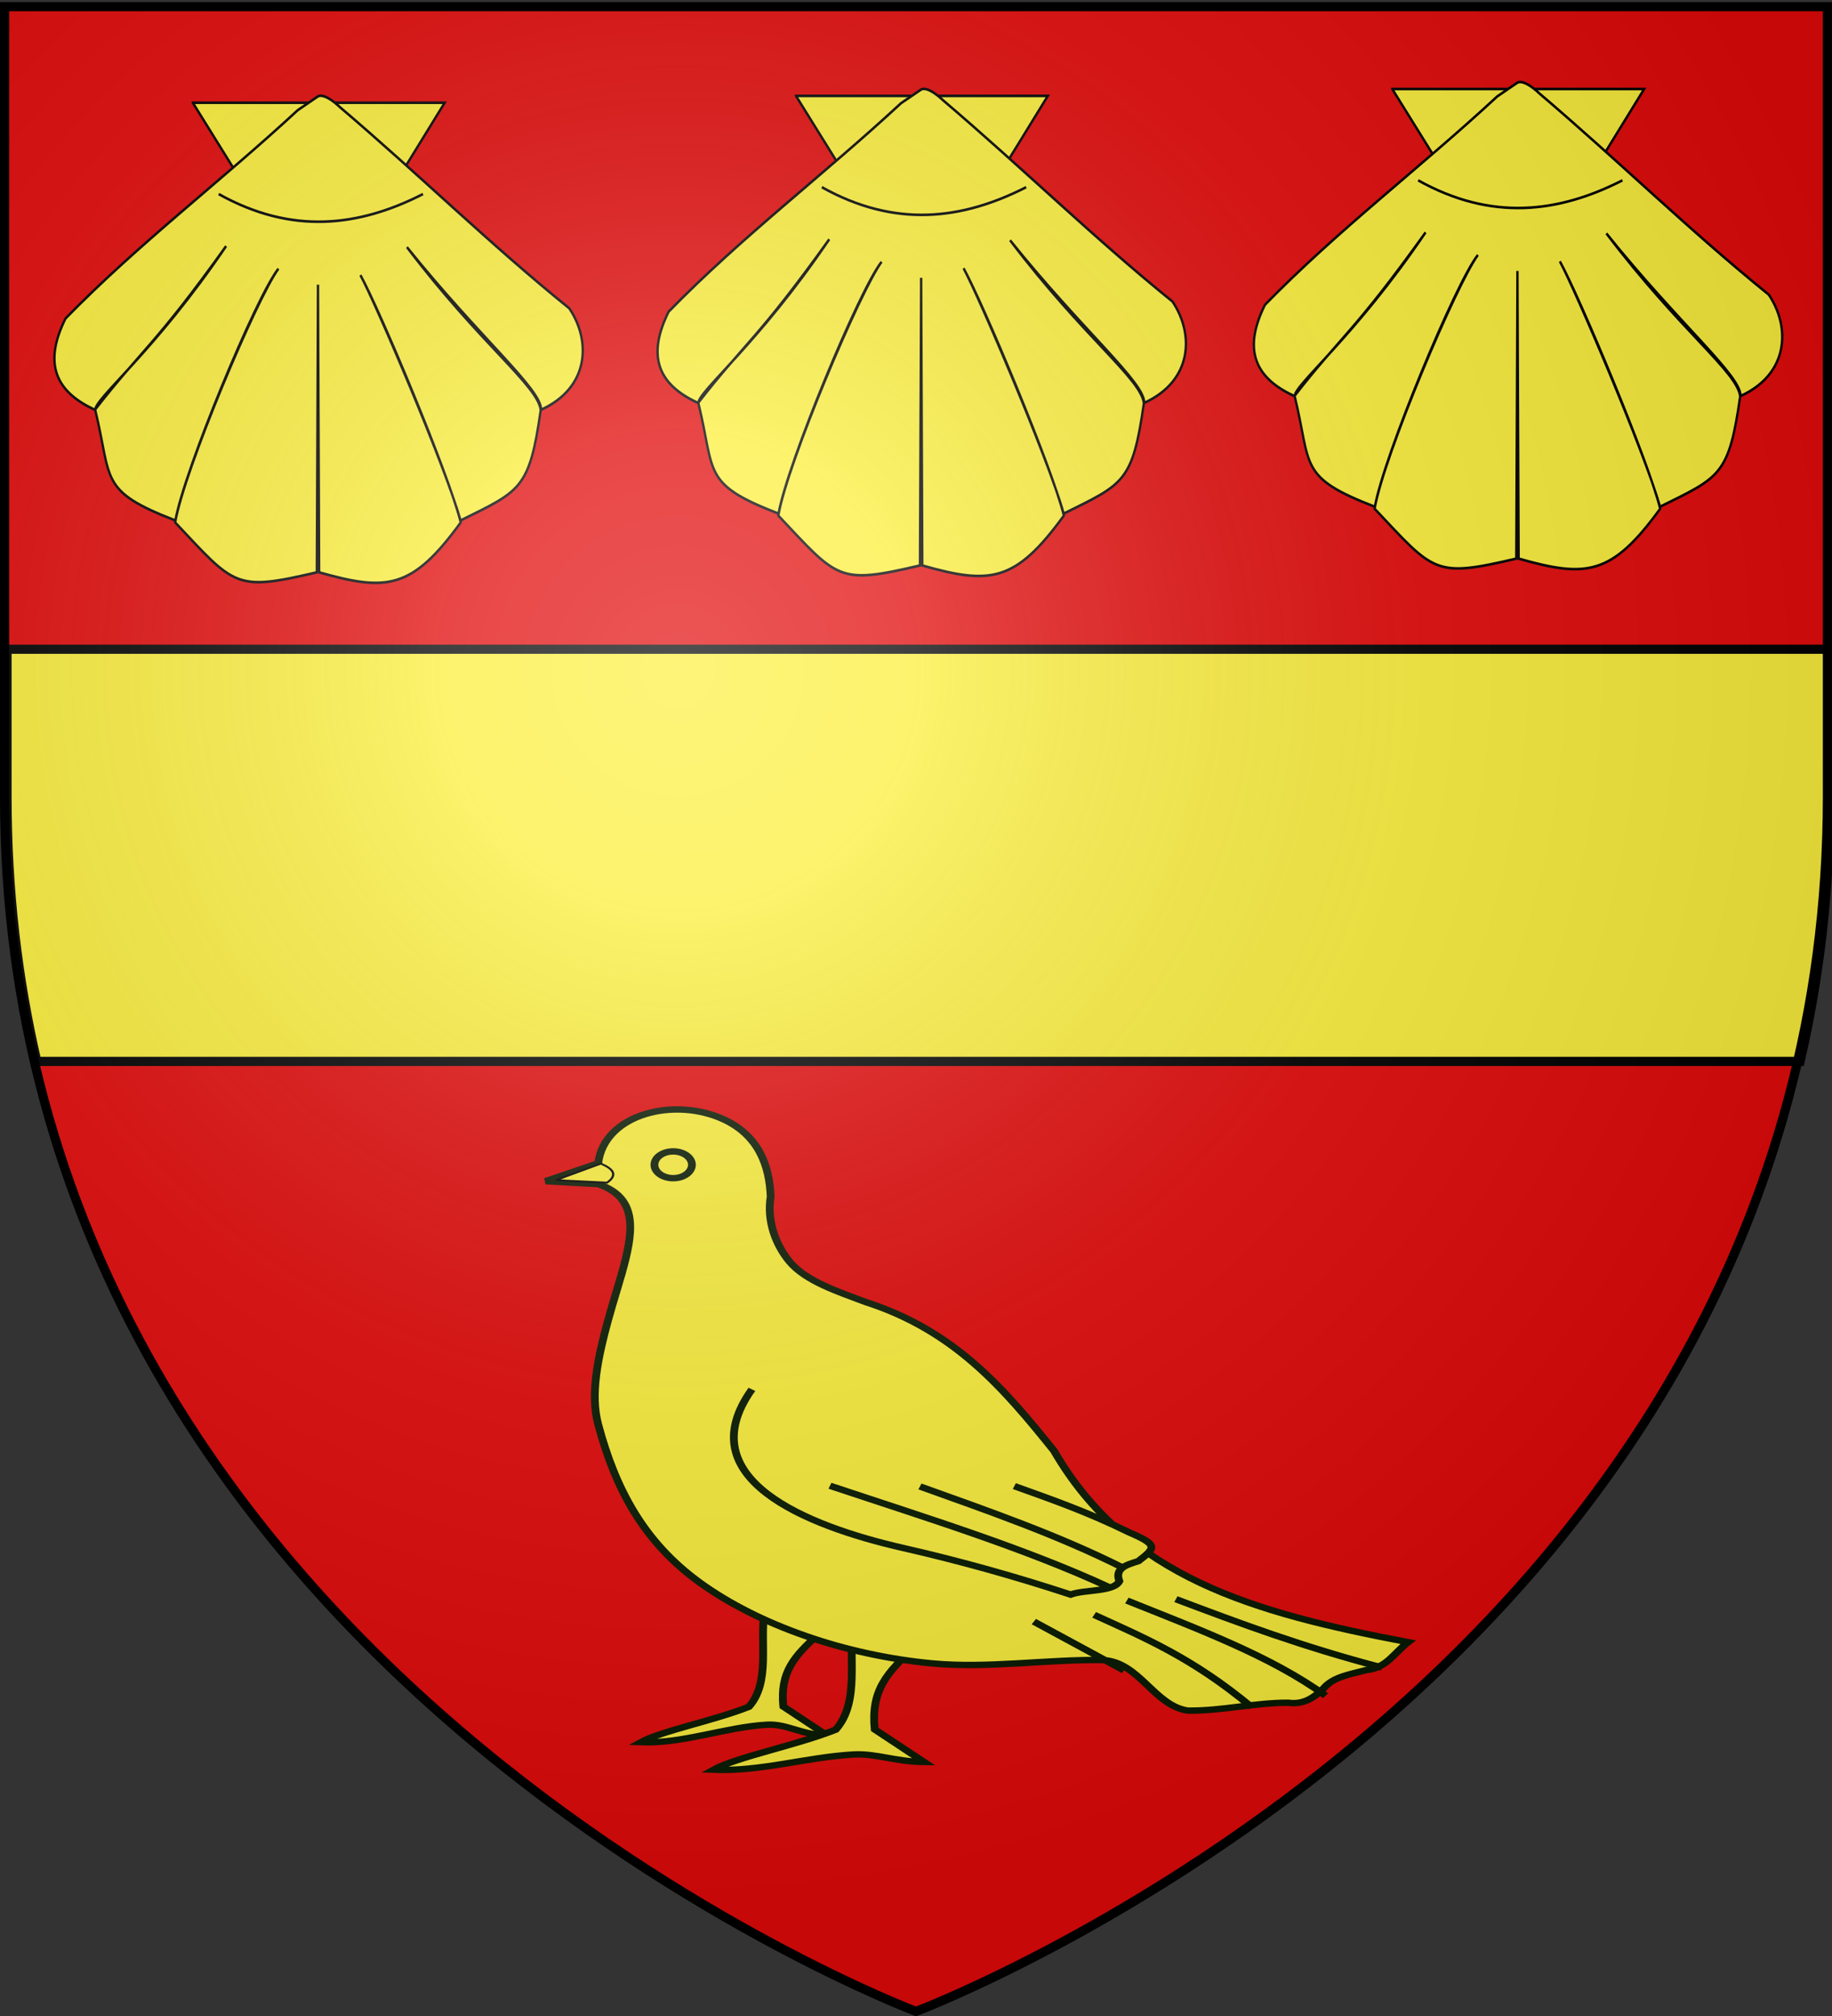
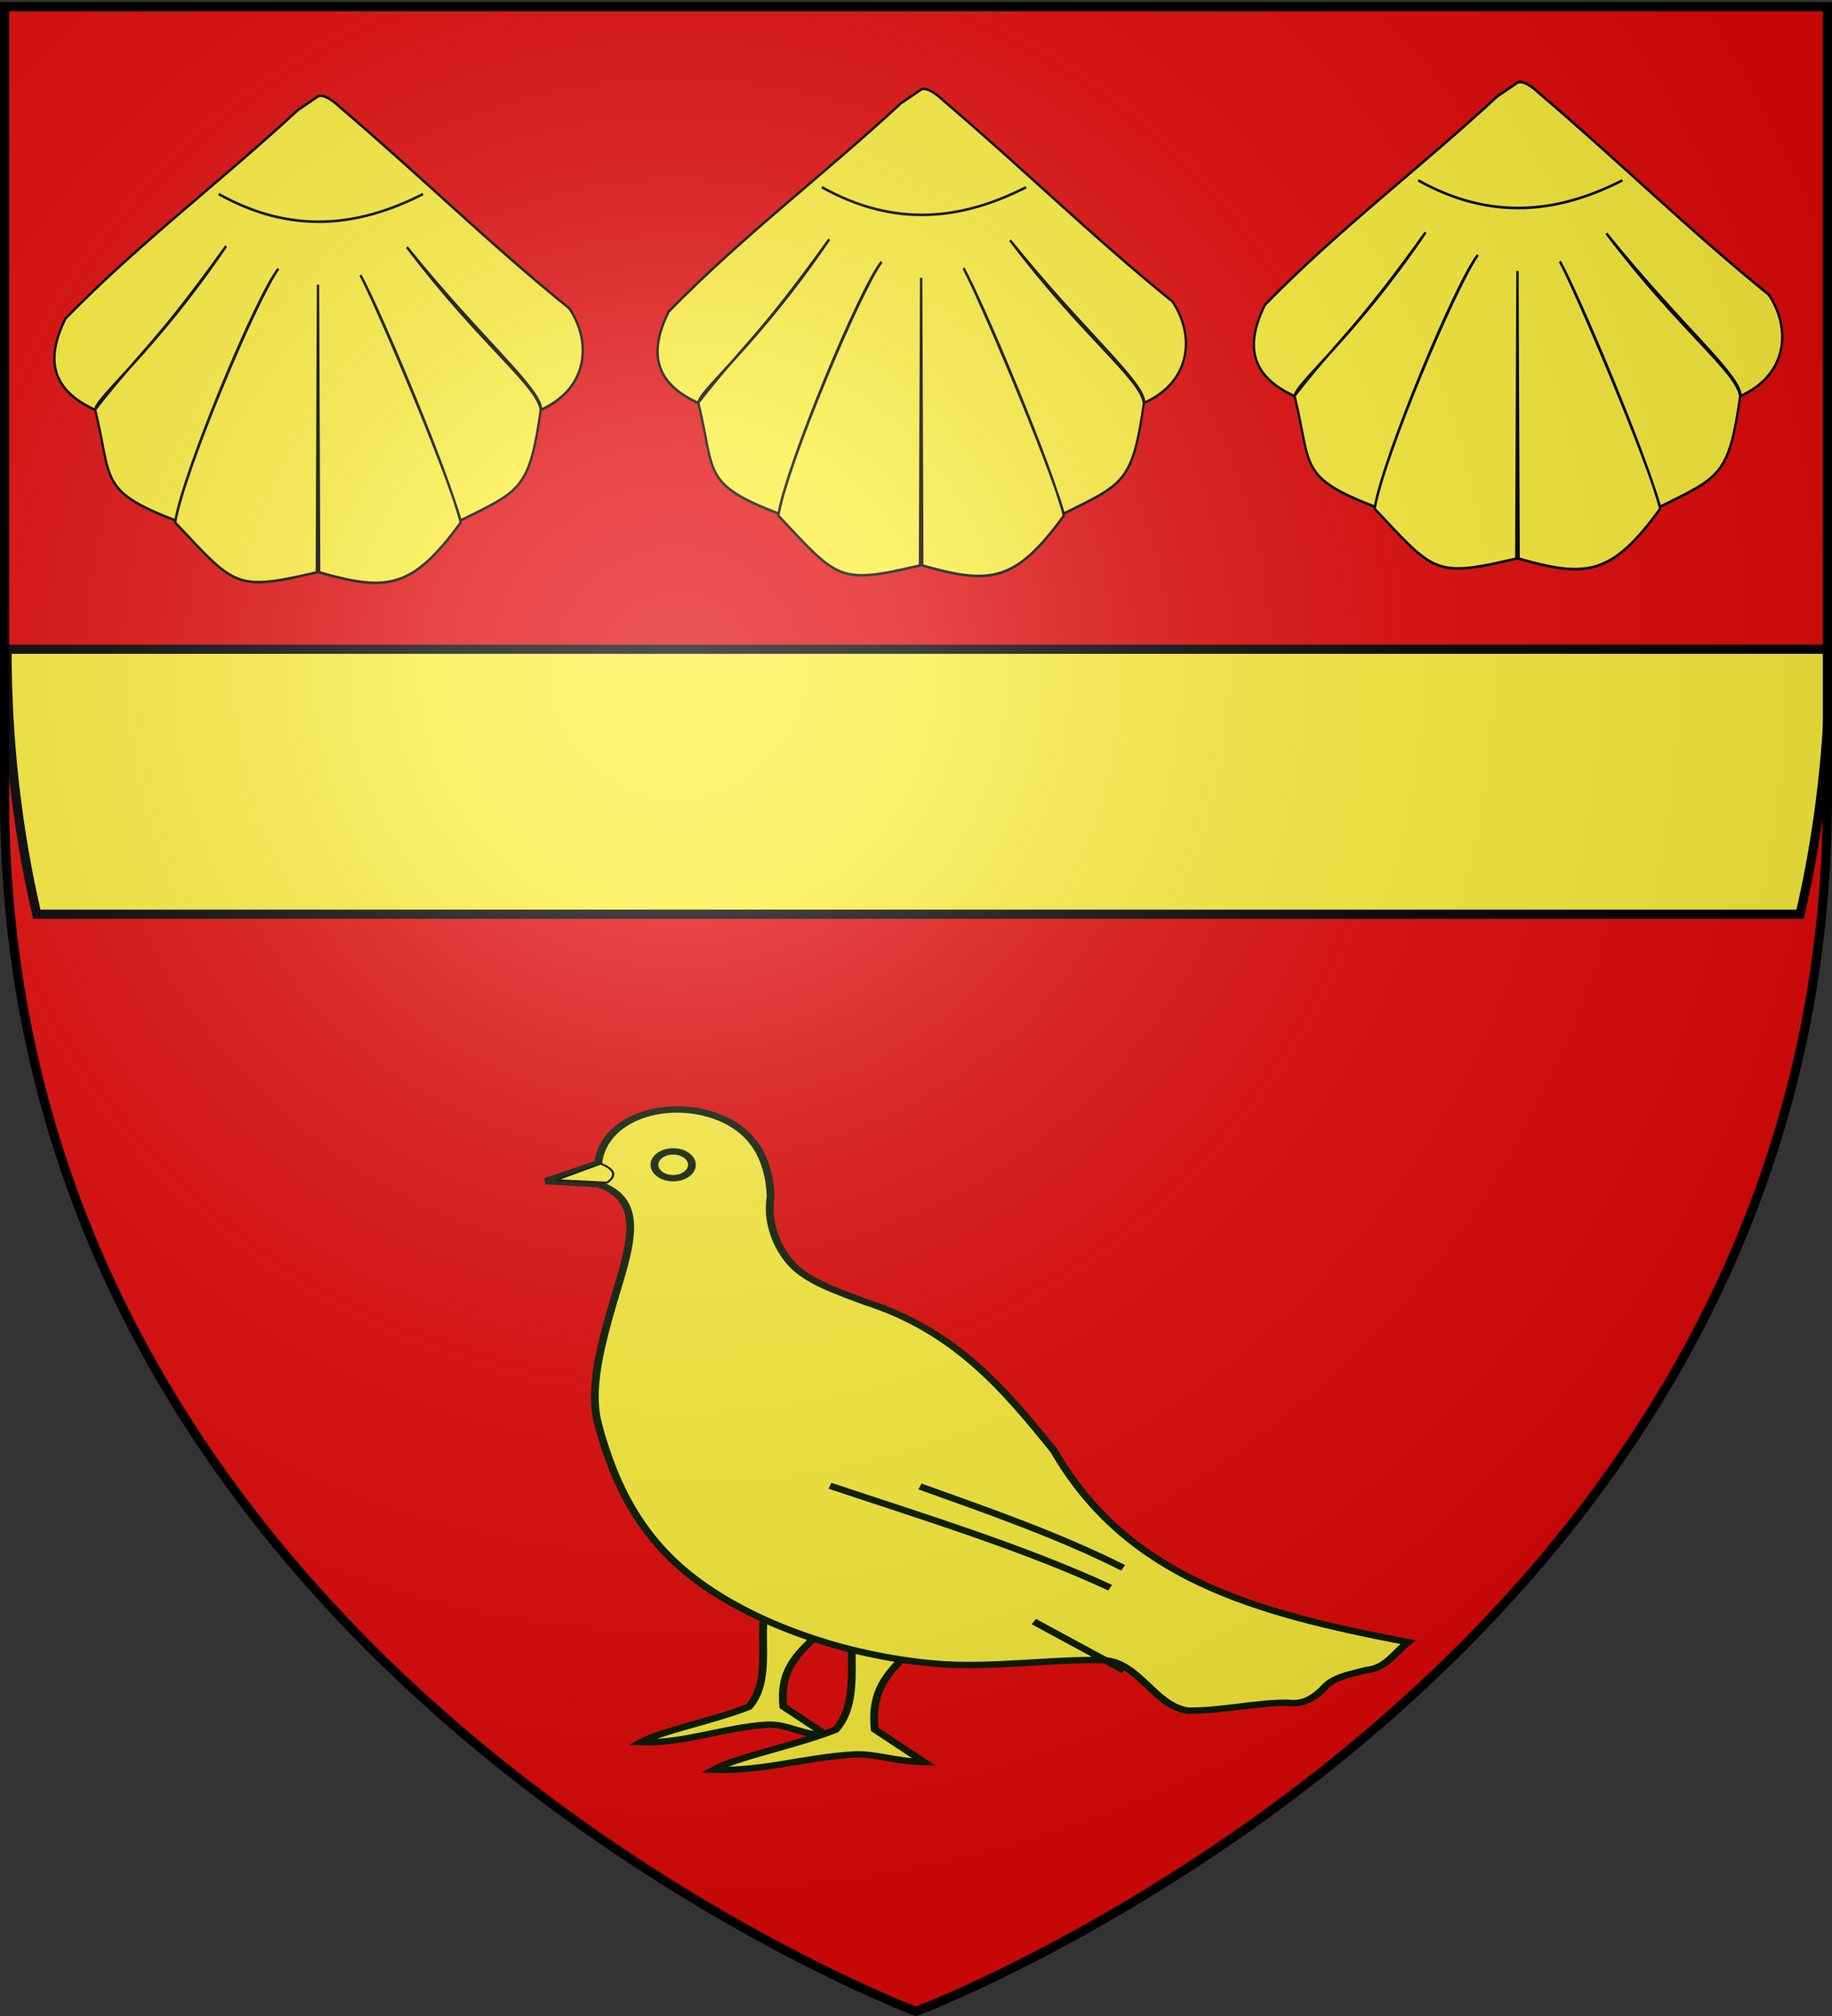
<svg xmlns="http://www.w3.org/2000/svg" xmlns:xlink="http://www.w3.org/1999/xlink" width="600" height="660" version="1.0">
  <rect width="100%" height="100%" fill="#333333" stroke="none" />
  <desc>Flag of Canton of Valais (Wallis)</desc>
  <defs>
    <radialGradient xlink:href="#b" id="e" cx="221.445" cy="226.331" r="300" fx="221.445" fy="226.331" gradientTransform="matrix(1.353 0 0 1.349 -77.63 -85.747)" gradientUnits="userSpaceOnUse" />
    <linearGradient id="b">
      <stop offset="0" style="stop-color:white;stop-opacity:.314" />
      <stop offset=".19" style="stop-color:white;stop-opacity:.251" />
      <stop offset=".6" style="stop-color:#6b6b6b;stop-opacity:.125" />
      <stop offset="1" style="stop-color:black;stop-opacity:.125" />
    </linearGradient>
  </defs>
  <g style="display:inline">
    <path d="M300 658.5s298.5-112.32 298.5-397.772V2.176H1.5v258.552C1.5 546.18 300 658.5 300 658.5" style="fill:#e20909;fill-opacity:1;fill-rule:evenodd;stroke:none;stroke-width:1px;stroke-linecap:butt;stroke-linejoin:miter;stroke-opacity:1" />
    <g style="display:inline" transform="translate(.801 .017)">
-       <path d="M1.5 212.531v48.188c0 30.922 3.503 59.814 9.75 86.75h577.5c6.247-26.936 9.75-55.828 9.75-86.75V212.53z" style="fill:#fcef3c;fill-opacity:1;fill-rule:evenodd;stroke:#000;stroke-width:3;stroke-linecap:butt;stroke-linejoin:miter;stroke-miterlimit:4;stroke-dasharray:none;stroke-opacity:1" />
+       <path d="M1.5 212.531c0 30.922 3.503 59.814 9.75 86.75h577.5c6.247-26.936 9.75-55.828 9.75-86.75V212.53z" style="fill:#fcef3c;fill-opacity:1;fill-rule:evenodd;stroke:#000;stroke-width:3;stroke-linecap:butt;stroke-linejoin:miter;stroke-miterlimit:4;stroke-dasharray:none;stroke-opacity:1" />
      <path d="M0 0h600v660H0z" style="fill:none;fill-opacity:1;fill-rule:nonzero;stroke:none;stroke-width:6.203;stroke-linecap:round;stroke-linejoin:round;stroke-miterlimit:4;stroke-dasharray:none;stroke-opacity:1" />
      <g style="fill:#fcef3c">
        <g id="c" style="fill:#fcef3c;fill-opacity:1;stroke:#000;stroke-width:.735;stroke-miterlimit:4;stroke-dasharray:none;stroke-opacity:1;display:inline">
-           <path d="m160.088 143.24 39.926 57.312 39.536-57.313h-79.462z" style="fill:#fcef3c;fill-opacity:1;fill-rule:evenodd;stroke:#000;stroke-width:.735;stroke-linecap:butt;stroke-linejoin:miter;stroke-miterlimit:4;stroke-dasharray:none;stroke-opacity:1" transform="matrix(1.038 0 0 1.164 -103.82 -133.11)" />
          <path d="M193.205 145.317c-24.415 20.16-49.988 37.34-73.277 58.592-6.371 11.439-4.51 20.095 9.277 25.69 14.759-16.923 18.768-17.905 41.384-46.036-22.423 29.559-41.451 42.844-41.29 46.098 5.38 19.66.987 22.705 25.28 31.063 2.902-14.41 25.627-63.19 32.519-70.814-6.737 8.182-29.757 56.596-32.581 71.376 18.946 17.92 18.758 19.452 44.688 14.031l.375-80.91.375 80.91c21.424 5.42 29.314 4.79 44.656-14.03-3.592-13.246-25.626-59.965-31.649-69.575 4.754 7.79 26.431 52.995 31.618 69.012 18.887-8.358 21.702-8.7 25.28-31.063-1.023-6.998-18.882-18.38-42.222-45.815 23.119 25.667 42.651 40.11 42.317 45.753 15.186-6.163 15.882-19.27 8.924-28.525-25.179-18.144-47.189-37.48-72.369-56.59 0 0-4.642-4.098-6.93-3.042z" style="fill:#fcef3c;fill-opacity:1;fill-rule:evenodd;stroke:#000;stroke-width:.735;stroke-linecap:butt;stroke-linejoin:miter;stroke-miterlimit:4;stroke-dasharray:none;stroke-opacity:1" transform="matrix(1.038 0 0 1.164 -103.82 -133.11)" />
          <path d="M168.248 168.921c23.134 11.519 44.287 9.173 64.465 0" style="fill:#fcef3c;fill-opacity:1;fill-rule:evenodd;stroke:#000;stroke-width:.735;stroke-linecap:butt;stroke-linejoin:miter;stroke-miterlimit:4;stroke-dasharray:none;stroke-opacity:1" transform="matrix(1.038 0 0 1.164 -103.82 -133.11)" />
        </g>
      </g>
      <use xlink:href="#c" id="d" width="600" height="660" x="0" y="0" transform="translate(197.54 -2.245)" />
      <use xlink:href="#d" width="600" height="660" transform="translate(195.296 -2.245)" />
      <g style="fill:#fcef3c">
        <g style="fill:#fcef3c">
          <g style="fill:#fcef3c;display:inline">
            <path d="M244.759 372.694c-2.268 16.675 2.756 37.705-6.86 51.118-15.327 7.442-38.565 12.966-47.534 19.005 18.492.915 37.037-8.066 55.422-9.38 8.81-.63 15.308 5.582 26.375 5.695L253 423.692c-1.453-18.342 4.482-26.95 16.483-39.842z" style="fill:#fcef3c;fill-opacity:1;stroke:#081900;stroke-width:3.421;stroke-opacity:1" transform="matrix(.745 0 0 .611 67.254 299.793)" />
            <path d="M283.838 378.2c-2.567 18.878 3.12 42.686-7.766 57.871-17.352 8.425-43.659 14.678-53.813 21.515 20.934 1.036 40.674-6.702 61.488-8.19 9.973-.713 18.586 3.891 31.114 4.018l-21.693-17.478c-1.645-20.765 5.074-30.51 18.66-45.106z" style="fill:#fcef3c;fill-opacity:1;stroke:#081900;stroke-width:3.421;stroke-opacity:1" transform="matrix(.745 0 0 .611 67.254 299.793)" />
            <path d="m148.543 142.188 23.076-9.562c2.624-26.415 33.582-35.96 55.546-23.327 15.052 8.657 19.785 24.761 20.276 41.254-1.642 12.244 1.781 25.111 8.242 34.665 7.145 10.567 21.332 16.154 33.663 21.81 38.985 15.267 60.661 46.271 82.638 79.637 32.309 67.891 87.466 86.752 155.669 102.546-5.845 5.394-9.51 13.957-18.378 14.954-6.91 2.243-14.449 3.505-18.766 9.804-4.114 4.848-8.624 8.854-15.58 7.684-14.864-.042-29.306 4.498-44.114 4.213-14.903-2.64-21.378-26.236-37.498-27.092-25.017-.387-50.36 4.62-74.999 1.793-38.335-4.398-76.384-20.633-102.086-43.346-24.488-21.64-36.993-49.885-44.613-84.748-3.582-16.03-.1-35.878 4.21-55.193 5.327-23.863 12.713-45.373 8.737-59.528-1.745-6.216-5.682-11.014-12.947-13.97zM363.138 378.18l39.66 26.159" style="fill:#fcef3c;fill-opacity:1;stroke:#081900;stroke-width:3.421;stroke-opacity:1" transform="matrix(.745 0 0 .611 67.254 299.793)" />
-             <path d="M389.64 374.563c21.72 12.098 43.004 22.79 69.228 49.404M404.03 366.9c31.294 15.318 63.545 29.895 87.36 50.998M425.586 366.165c27.667 12.712 55.4 25.41 90.657 36.655M354.564 305.582c16.272 7.147 31.607 13.525 50.549 24.846 12.78 6.709 11.637 8.136 4.005 15.34-5.582 2.164-10.508 3.876-8.385 10.772-2.55 5.924-14.923 4.29-21.428 7.172-24.055-9.624-48.424-17.977-73.557-24.957-42.895-11.914-94.547-37.294-66.548-85.008" style="fill:#fcef3c;fill-opacity:1;stroke:#081900;stroke-width:3.421;stroke-opacity:1" transform="matrix(.745 0 0 .611 67.254 299.793)" />
            <path d="M273.514 305.406c41.69 16.94 85.844 33.475 123.183 54.623M313.073 305.776c30.222 13.219 60.588 26.019 89.309 43.593M212.827 133.423c0 3.959-3.692 7.172-8.242 7.172s-8.241-3.213-8.241-7.172 3.692-7.172 8.241-7.172c4.55 0 8.242 3.213 8.242 7.172z" style="fill:#fcef3c;fill-opacity:1;stroke:#081900;stroke-width:3.421;stroke-opacity:1" transform="matrix(.745 0 0 .611 67.254 299.793)" />
            <path d="m153.061 141.633 19.728-8.844c5.323 2.77 7.668 5.967 2.721 10.204z" style="fill:#fcef3c;fill-rule:evenodd;stroke:#000;stroke-width:1px;stroke-linecap:butt;stroke-linejoin:miter;stroke-opacity:1" transform="matrix(.745 0 0 .611 67.254 299.793)" />
          </g>
        </g>
      </g>
    </g>
  </g>
  <path d="M300 658.5s298.5-112.32 298.5-397.772V2.176H1.5v258.552C1.5 546.18 300 658.5 300 658.5" style="opacity:1;fill:url(#e);fill-opacity:1;fill-rule:evenodd;stroke:none;stroke-width:1px;stroke-linecap:butt;stroke-linejoin:miter;stroke-opacity:1" />
  <path d="M300 658.5S1.5 546.18 1.5 260.728V2.176h597v258.552C598.5 546.18 300 658.5 300 658.5z" style="opacity:1;fill:none;fill-opacity:1;fill-rule:evenodd;stroke:#000;stroke-width:3;stroke-linecap:butt;stroke-linejoin:miter;stroke-miterlimit:4;stroke-dasharray:none;stroke-opacity:1" />
</svg>